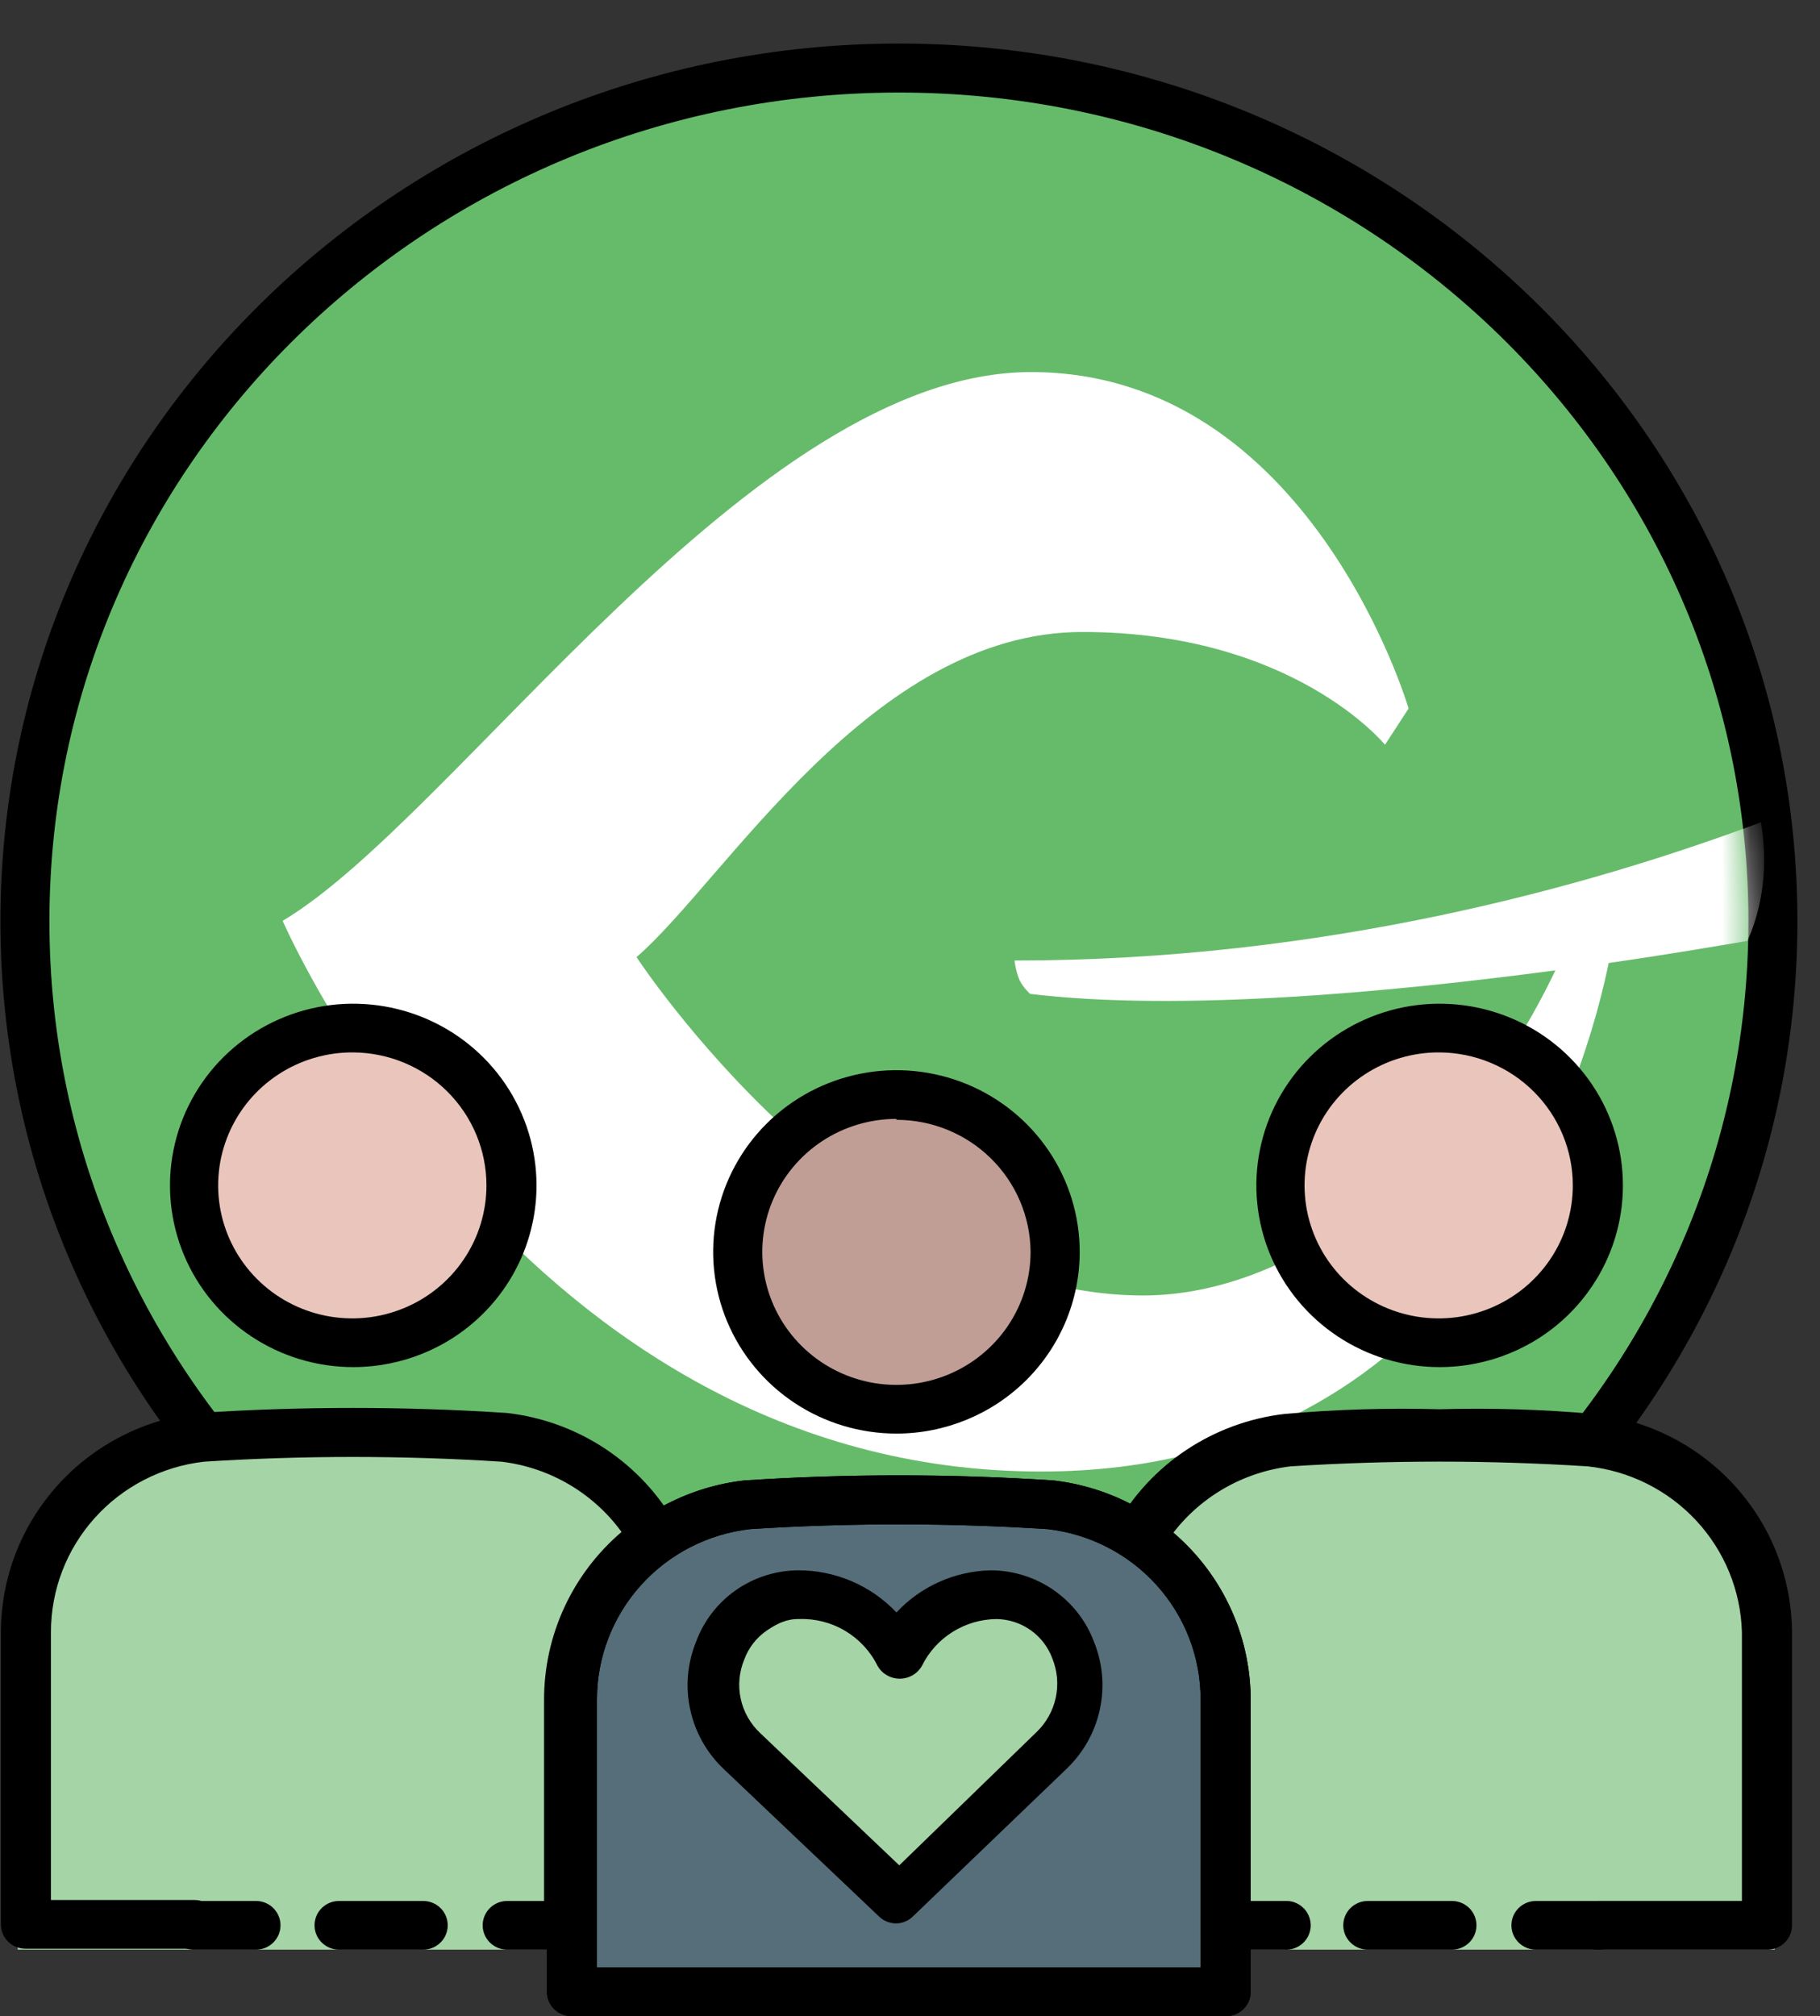
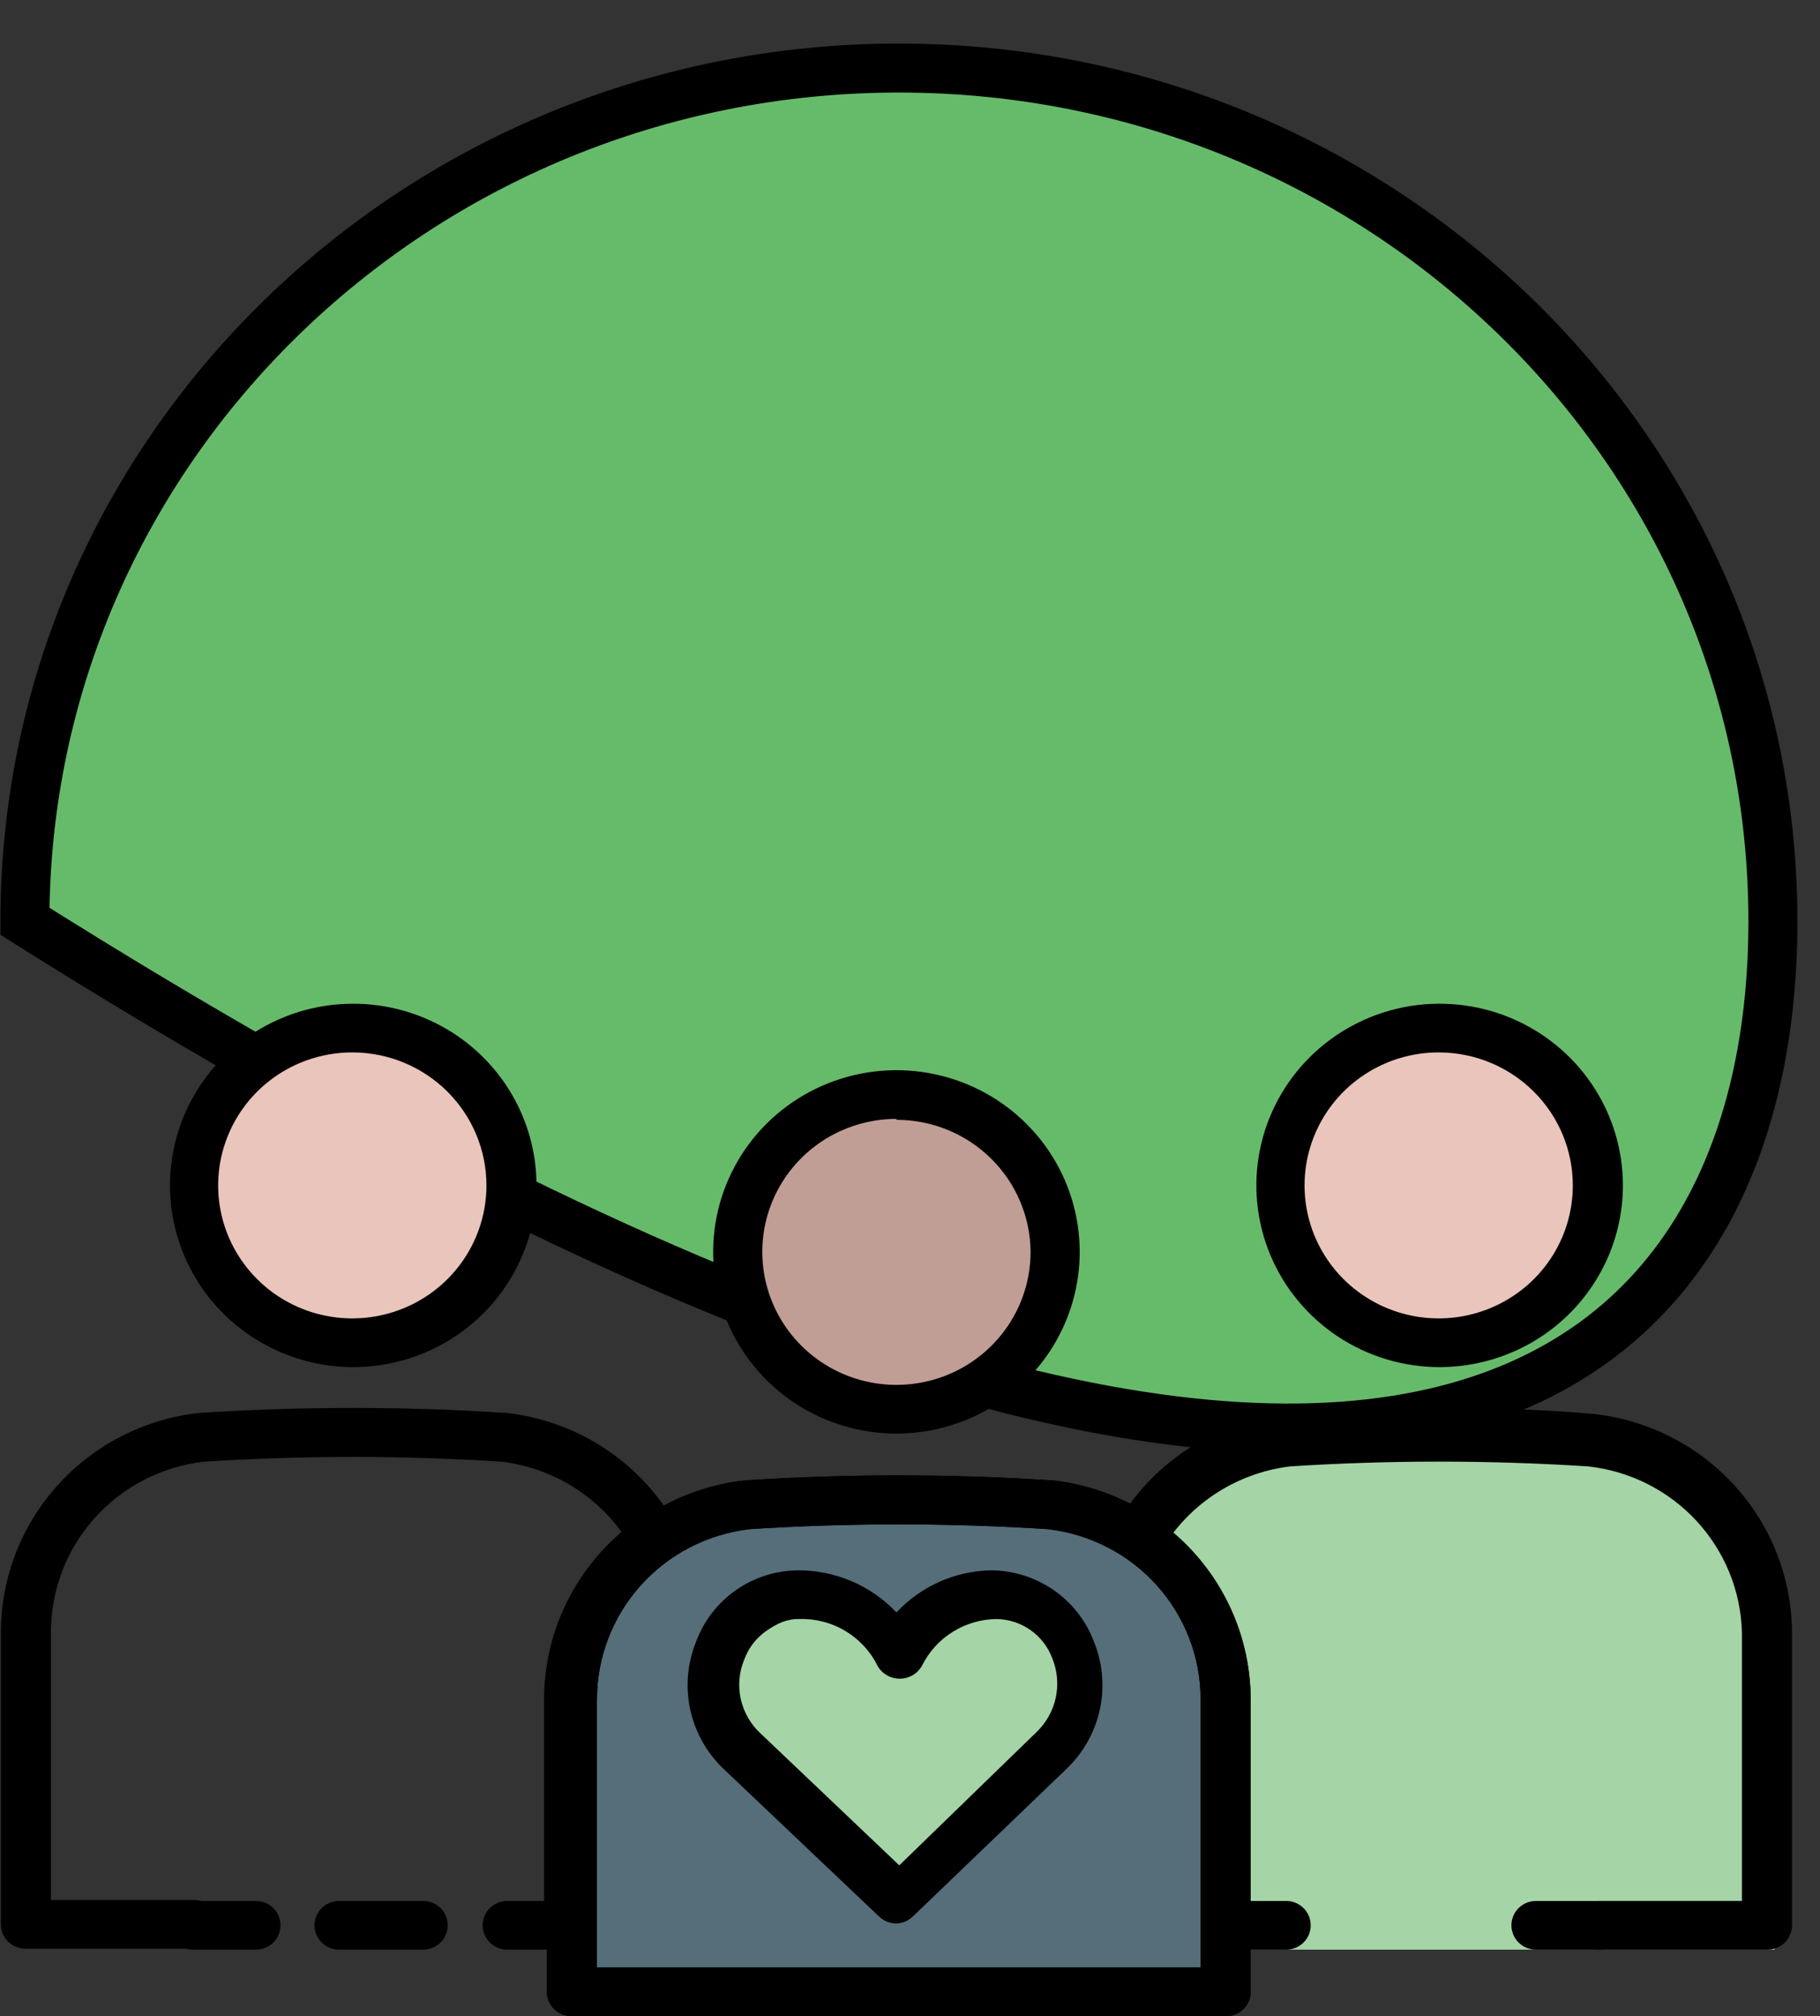
<svg xmlns="http://www.w3.org/2000/svg" width="65" height="72" viewBox="0 0 65 72" fill="none">
  <rect x="0" y="0" width="65" height="72" fill="#333333" stroke="none" />
-   <path d="M63.318 32.901C63.318 16.058 49.316 2.43 32.104 2.43C14.892 2.43 0.89 16.058 0.89 32.901C0.89 49.744 14.892 63.373 32.104 63.373C49.316 63.373 63.318 49.744 63.318 32.901Z" fill="#66BB6A" stroke="black" stroke-width="1.75" />
+   <path d="M63.318 32.901C63.318 16.058 49.316 2.43 32.104 2.43C14.892 2.43 0.89 16.058 0.89 32.901C49.316 63.373 63.318 49.744 63.318 32.901Z" fill="#66BB6A" stroke="black" stroke-width="1.75" />
  <mask id="mask0_2324_16938" style="mask-type:alpha" maskUnits="userSpaceOnUse" x="1" y="3" width="62" height="60">
    <path d="M62.443 32.901C62.443 16.562 48.854 3.305 32.104 3.305C15.355 3.305 1.765 16.562 1.765 32.901C1.765 49.24 15.355 62.498 32.104 62.498C48.854 62.498 62.443 49.24 62.443 32.901Z" fill="black" />
  </mask>
  <g mask="url(#mask0_2324_16938)">
-     <path d="M36.413 35.003C36.538 35.266 36.789 35.493 36.789 35.493C42.157 36.141 49.751 35.423 55.55 34.653C52.228 41.605 46.304 46.263 40.829 46.263C30.632 46.263 22.733 34.18 22.733 34.18C25.893 31.448 31.117 22.569 38.657 22.569C46.196 22.569 49.464 26.597 49.464 26.597L50.307 25.301C50.307 25.301 46.789 13.287 36.825 13.287C26.862 13.287 16.288 29.206 10.095 32.884C10.095 32.884 18.604 52.55 37.184 52.55C52.803 52.55 56.716 37.998 57.452 34.39C59.535 34.092 61.258 33.794 62.407 33.602C62.784 32.761 63.215 31.308 62.892 29.364C56.716 31.675 47.291 34.302 36.233 34.302C36.233 34.302 36.269 34.67 36.413 35.003Z" fill="white" />
-   </g>
+     </g>
  <path d="M40.351 56.062V69.624H45.476H59.017H63.383V56.062L60.788 52.623L56.865 51.195H48.639L42.882 52.623L40.351 56.062Z" fill="#A5D4A6" />
-   <path d="M0.632 56.062V69.624H5.757H19.298H23.664V56.062L21.07 52.623L17.146 51.195H8.921L3.163 52.623L0.632 56.062Z" fill="#A5D4A6" />
  <path d="M20.557 58.296V71.401H25.682H39.223H43.589V58.296L40.994 54.972L37.071 53.593H28.846L23.088 54.972L20.557 58.296Z" fill="#556E79" />
  <ellipse cx="32.041" cy="44.595" rx="5.726" ry="5.675" fill="#C09E96" />
  <ellipse cx="12.616" cy="42.118" rx="5.726" ry="5.675" fill="#E9C5BB" />
  <ellipse cx="51.784" cy="42.688" rx="5.726" ry="5.675" fill="#E9C5BB" />
  <path d="M38.59 61.149L32.104 67.984L25.619 61.149L26.03 58.108L29.194 56.666L32.104 58.735L35.078 56.666L37.925 57.669L38.59 61.149Z" fill="#A5D4A6" />
  <path d="M32.016 51.195C30.721 51.195 29.456 50.815 28.379 50.102C27.303 49.389 26.464 48.375 25.968 47.19C25.473 46.004 25.343 44.699 25.596 43.441C25.849 42.182 26.472 41.026 27.387 40.118C28.303 39.211 29.469 38.593 30.739 38.343C32.008 38.092 33.324 38.221 34.52 38.712C35.716 39.203 36.739 40.035 37.458 41.102C38.177 42.169 38.561 43.423 38.561 44.706C38.561 46.427 37.871 48.078 36.644 49.295C35.416 50.511 33.751 51.195 32.016 51.195ZM32.016 39.957C31.068 39.957 30.142 40.236 29.354 40.757C28.566 41.279 27.952 42.021 27.589 42.889C27.227 43.757 27.132 44.712 27.317 45.633C27.502 46.554 27.958 47.401 28.628 48.065C29.298 48.729 30.151 49.181 31.081 49.365C32.01 49.548 32.974 49.454 33.849 49.094C34.724 48.735 35.472 48.126 35.999 47.345C36.525 46.564 36.806 45.646 36.806 44.706C36.797 43.453 36.289 42.253 35.391 41.37C34.494 40.486 33.28 39.99 32.016 39.99V39.957Z" fill="black" />
  <path d="M43.756 71.999H20.409C20.177 71.999 19.954 71.908 19.789 71.745C19.625 71.582 19.532 71.361 19.532 71.13V60.694C19.536 58.76 20.256 56.894 21.556 55.451C22.856 54.009 24.645 53.089 26.584 52.868C30.257 52.627 33.942 52.627 37.616 52.868C39.554 53.089 41.343 54.009 42.643 55.451C43.943 56.894 44.663 58.76 44.667 60.694V71.13C44.667 71.247 44.644 71.363 44.597 71.471C44.551 71.578 44.484 71.676 44.398 71.757C44.313 71.838 44.213 71.901 44.102 71.943C43.992 71.985 43.874 72.004 43.756 71.999ZM21.287 70.26H42.879V60.694C42.881 59.192 42.325 57.741 41.317 56.618C40.309 55.495 38.919 54.78 37.413 54.607C33.875 54.381 30.325 54.381 26.786 54.607C25.28 54.78 23.891 55.495 22.883 56.618C21.875 57.741 21.319 59.192 21.32 60.694V70.26H21.287Z" fill="black" />
  <path d="M51.415 48.821C50.121 48.821 48.855 48.441 47.779 47.727C46.703 47.015 45.864 46.001 45.368 44.816C44.873 43.63 44.743 42.325 44.996 41.066C45.248 39.808 45.872 38.652 46.787 37.744C47.703 36.837 48.869 36.219 50.138 35.968C51.408 35.718 52.724 35.847 53.92 36.338C55.116 36.829 56.138 37.66 56.857 38.727C57.577 39.795 57.961 41.049 57.961 42.332C57.961 44.053 57.271 45.704 56.043 46.921C54.816 48.138 53.151 48.821 51.415 48.821ZM51.415 37.583C50.466 37.576 49.537 37.849 48.745 38.367C47.952 38.885 47.333 39.624 46.965 40.492C46.597 41.359 46.498 42.315 46.679 43.238C46.86 44.162 47.313 45.011 47.982 45.679C48.651 46.346 49.504 46.802 50.434 46.988C51.365 47.174 52.33 47.082 53.207 46.723C54.084 46.365 54.835 45.756 55.363 44.974C55.891 44.193 56.172 43.273 56.172 42.332C56.172 41.079 55.672 39.876 54.781 38.986C53.89 38.096 52.68 37.592 51.415 37.583Z" fill="black" />
  <path d="M12.616 48.821C11.322 48.821 10.056 48.441 8.98 47.727C7.903 47.015 7.064 46.001 6.569 44.816C6.074 43.63 5.944 42.325 6.197 41.066C6.449 39.808 7.072 38.652 7.988 37.744C8.903 36.837 10.069 36.219 11.339 35.968C12.609 35.718 13.925 35.847 15.121 36.338C16.317 36.829 17.339 37.66 18.058 38.727C18.777 39.795 19.161 41.049 19.161 42.332C19.161 44.053 18.472 45.704 17.244 46.921C16.017 48.138 14.352 48.821 12.616 48.821ZM12.616 37.583C11.667 37.576 10.738 37.849 9.945 38.367C9.153 38.885 8.534 39.624 8.166 40.492C7.798 41.359 7.698 42.315 7.879 43.238C8.06 44.162 8.514 45.011 9.183 45.679C9.851 46.346 10.705 46.802 11.635 46.988C12.565 47.174 13.53 47.082 14.408 46.723C15.285 46.365 16.035 45.756 16.563 44.974C17.091 44.193 17.373 43.273 17.373 42.332C17.373 41.079 16.873 39.876 15.982 38.986C15.091 38.096 13.881 37.592 12.616 37.583Z" fill="black" />
  <path d="M43.756 71.999H20.409C20.177 71.999 19.954 71.908 19.789 71.745C19.625 71.582 19.532 71.361 19.532 71.13V60.694C19.536 58.76 20.256 56.894 21.556 55.451C22.856 54.009 24.645 53.089 26.584 52.868C30.257 52.627 33.942 52.627 37.616 52.868C39.554 53.089 41.343 54.009 42.643 55.451C43.943 56.894 44.663 58.76 44.667 60.694V71.13C44.667 71.247 44.644 71.363 44.597 71.471C44.551 71.578 44.484 71.676 44.398 71.757C44.313 71.838 44.213 71.901 44.102 71.943C43.992 71.985 43.874 72.004 43.756 71.999ZM21.287 70.26H42.879V60.694C42.881 59.192 42.325 57.741 41.317 56.618C40.309 55.495 38.919 54.78 37.413 54.607C33.875 54.381 30.325 54.381 26.786 54.607C25.28 54.78 23.891 55.495 22.883 56.618C21.875 57.741 21.319 59.192 21.32 60.694V70.26H21.287Z" fill="black" />
  <path d="M45.882 69.625H43.757C43.524 69.625 43.301 69.533 43.136 69.37C42.972 69.207 42.879 68.986 42.879 68.755C42.879 68.525 42.972 68.303 43.136 68.14C43.301 67.977 43.524 67.886 43.757 67.886H45.983C46.099 67.892 46.211 67.921 46.315 67.971C46.419 68.021 46.512 68.091 46.589 68.176C46.665 68.261 46.724 68.361 46.762 68.469C46.8 68.577 46.816 68.691 46.81 68.805C46.803 68.92 46.774 69.031 46.724 69.135C46.673 69.237 46.603 69.33 46.517 69.406C46.431 69.482 46.331 69.54 46.222 69.578C46.113 69.616 45.997 69.632 45.882 69.625Z" fill="black" />
-   <path d="M51.853 69.625H48.851C48.618 69.625 48.395 69.533 48.231 69.37C48.066 69.207 47.974 68.986 47.974 68.755C47.974 68.525 48.066 68.303 48.231 68.14C48.395 67.977 48.618 67.886 48.851 67.886H51.853C52.086 67.886 52.309 67.977 52.474 68.14C52.638 68.303 52.731 68.525 52.731 68.755C52.731 68.986 52.638 69.207 52.474 69.37C52.309 69.533 52.086 69.625 51.853 69.625Z" fill="black" />
  <path d="M57.083 69.625H54.856C54.623 69.625 54.4 69.533 54.236 69.37C54.071 69.207 53.979 68.986 53.979 68.755C53.979 68.525 54.071 68.303 54.236 68.14C54.4 67.977 54.623 67.886 54.856 67.886H57.083C57.316 67.886 57.539 67.977 57.703 68.14C57.868 68.303 57.96 68.525 57.96 68.755C57.96 68.986 57.868 69.207 57.703 69.37C57.539 69.533 57.316 69.625 57.083 69.625Z" fill="black" />
  <path d="M63.089 69.625H57.083C56.851 69.625 56.627 69.533 56.463 69.37C56.298 69.207 56.206 68.986 56.206 68.755C56.206 68.524 56.298 68.303 56.463 68.14C56.627 67.977 56.851 67.885 57.083 67.885H62.211V58.286C62.171 56.807 61.592 55.392 60.581 54.304C59.57 53.216 58.196 52.527 56.712 52.366C53.173 52.14 49.623 52.14 46.085 52.366C45.234 52.469 44.415 52.744 43.678 53.176C42.94 53.608 42.301 54.186 41.8 54.875C42.669 55.616 43.365 56.535 43.843 57.568C44.321 58.602 44.567 59.725 44.566 60.861V68.922C44.566 69.153 44.474 69.374 44.309 69.537C44.145 69.7 43.922 69.792 43.689 69.792C43.457 69.792 43.233 69.7 43.069 69.537C42.904 69.374 43.069 68.986 43.069 68.755V60.679C43.068 59.683 42.844 58.449 42.373 57.568C41.903 56.688 41.102 56.016 40.271 55.456C40.092 55.333 39.807 55.337 39.757 55.127C39.707 54.917 39.738 54.696 39.843 54.507C40.456 53.41 41.323 52.475 42.373 51.777C43.424 51.079 44.626 50.639 45.882 50.493C47.722 50.331 49.569 50.275 51.415 50.326C53.25 50.275 55.086 50.331 56.914 50.493C58.853 50.706 60.646 51.617 61.952 53.054C63.258 54.49 63.987 56.352 64 58.286V68.722C64.004 68.841 63.984 68.961 63.94 69.073C63.896 69.184 63.829 69.286 63.743 69.371C63.658 69.455 63.555 69.522 63.443 69.565C63.33 69.609 63.209 69.629 63.089 69.625Z" fill="black" />
  <path d="M20.308 69.625C20.076 69.625 19.853 69.533 19.688 69.37C19.524 69.207 19.431 68.986 19.431 68.755V60.694C19.43 59.558 19.677 58.435 20.155 57.401C20.632 56.368 21.329 55.449 22.198 54.708C21.697 54.019 21.057 53.441 20.32 53.009C19.583 52.577 18.763 52.302 17.913 52.199C14.374 51.973 10.824 51.973 7.285 52.199C5.779 52.371 4.39 53.087 3.382 54.21C2.374 55.333 1.818 56.783 1.82 58.286V67.852H6.948C7.181 67.852 7.404 67.944 7.568 68.107C7.733 68.27 7.825 68.491 7.825 68.722C7.825 68.952 7.733 69.174 7.568 69.337C7.404 69.5 7.181 69.591 6.948 69.591H0.909C0.676 69.591 0.453 69.5 0.289 69.337C0.124 69.174 0.032 68.952 0.032 68.722V58.286C0.035 56.352 0.756 54.486 2.056 53.043C3.355 51.6 5.145 50.681 7.083 50.46C10.757 50.219 14.442 50.219 18.115 50.46C19.371 50.605 20.574 51.045 21.624 51.743C22.674 52.441 23.542 53.377 24.155 54.473C24.26 54.662 24.291 54.883 24.241 55.094C24.191 55.304 24.064 55.488 23.885 55.611C23.054 56.171 22.374 56.924 21.904 57.804C21.434 58.684 21.187 59.665 21.186 60.661V68.722C21.19 68.839 21.171 68.955 21.129 69.065C21.087 69.174 21.023 69.274 20.941 69.358C20.859 69.443 20.761 69.51 20.652 69.555C20.543 69.601 20.427 69.625 20.308 69.625Z" fill="black" />
  <path d="M9.141 69.625H6.914C6.682 69.625 6.458 69.533 6.294 69.37C6.129 69.207 6.037 68.986 6.037 68.755C6.037 68.525 6.129 68.303 6.294 68.14C6.458 67.977 6.682 67.886 6.914 67.886H9.141C9.374 67.886 9.597 67.977 9.761 68.14C9.926 68.303 10.018 68.525 10.018 68.755C10.018 68.986 9.926 69.207 9.761 69.37C9.597 69.533 9.374 69.625 9.141 69.625Z" fill="black" />
  <path d="M15.113 69.625H12.11C11.877 69.625 11.654 69.533 11.49 69.37C11.325 69.207 11.233 68.986 11.233 68.755C11.233 68.525 11.325 68.303 11.49 68.14C11.654 67.977 11.877 67.886 12.11 67.886H15.113C15.345 67.886 15.569 67.977 15.733 68.14C15.898 68.303 15.99 68.525 15.99 68.755C15.99 68.986 15.898 69.207 15.733 69.37C15.569 69.533 15.345 69.625 15.113 69.625Z" fill="black" />
  <path d="M20.308 69.625H18.115C17.883 69.625 17.66 69.533 17.495 69.37C17.331 69.207 17.238 68.986 17.238 68.755C17.238 68.525 17.331 68.303 17.495 68.14C17.66 67.977 17.883 67.886 18.115 67.886H20.342C20.575 67.89 20.796 67.986 20.957 68.152C21.119 68.319 21.207 68.541 21.203 68.772C21.198 69.003 21.101 69.222 20.934 69.382C20.766 69.542 20.541 69.629 20.308 69.625Z" fill="black" />
  <path d="M32.016 68.688C31.79 68.69 31.573 68.606 31.408 68.454L25.841 63.169C25.238 62.595 24.823 61.854 24.649 61.043C24.474 60.233 24.549 59.389 24.863 58.62C25.136 57.885 25.626 57.248 26.271 56.794C26.915 56.341 27.683 56.091 28.473 56.078C29.137 56.072 29.794 56.203 30.404 56.462C31.014 56.721 31.562 57.103 32.016 57.583C32.447 57.12 32.968 56.748 33.548 56.49C34.127 56.231 34.754 56.091 35.389 56.078C36.19 56.082 36.971 56.328 37.627 56.782C38.284 57.236 38.786 57.877 39.067 58.62C39.381 59.389 39.456 60.233 39.281 61.043C39.107 61.854 38.691 62.595 38.089 63.169L32.623 68.42C32.464 68.585 32.246 68.681 32.016 68.688ZM28.541 57.818C28.093 57.811 27.756 57.977 27.387 58.228C27.018 58.48 26.738 58.839 26.584 59.256C26.397 59.702 26.352 60.194 26.454 60.666C26.557 61.138 26.802 61.568 27.157 61.898L32.117 66.614L37.009 61.865C37.36 61.532 37.602 61.102 37.705 60.631C37.807 60.16 37.764 59.669 37.582 59.222C37.432 58.816 37.162 58.465 36.807 58.214C36.452 57.963 36.028 57.825 35.592 57.818C35.035 57.824 34.49 57.983 34.02 58.279C33.549 58.574 33.171 58.993 32.926 59.49C32.847 59.629 32.732 59.745 32.593 59.825C32.453 59.906 32.295 59.948 32.134 59.948C31.972 59.948 31.814 59.906 31.675 59.825C31.535 59.745 31.42 59.629 31.341 59.49C31.087 58.973 30.687 58.54 30.19 58.243C29.693 57.946 29.12 57.798 28.541 57.818Z" fill="black" />
</svg>